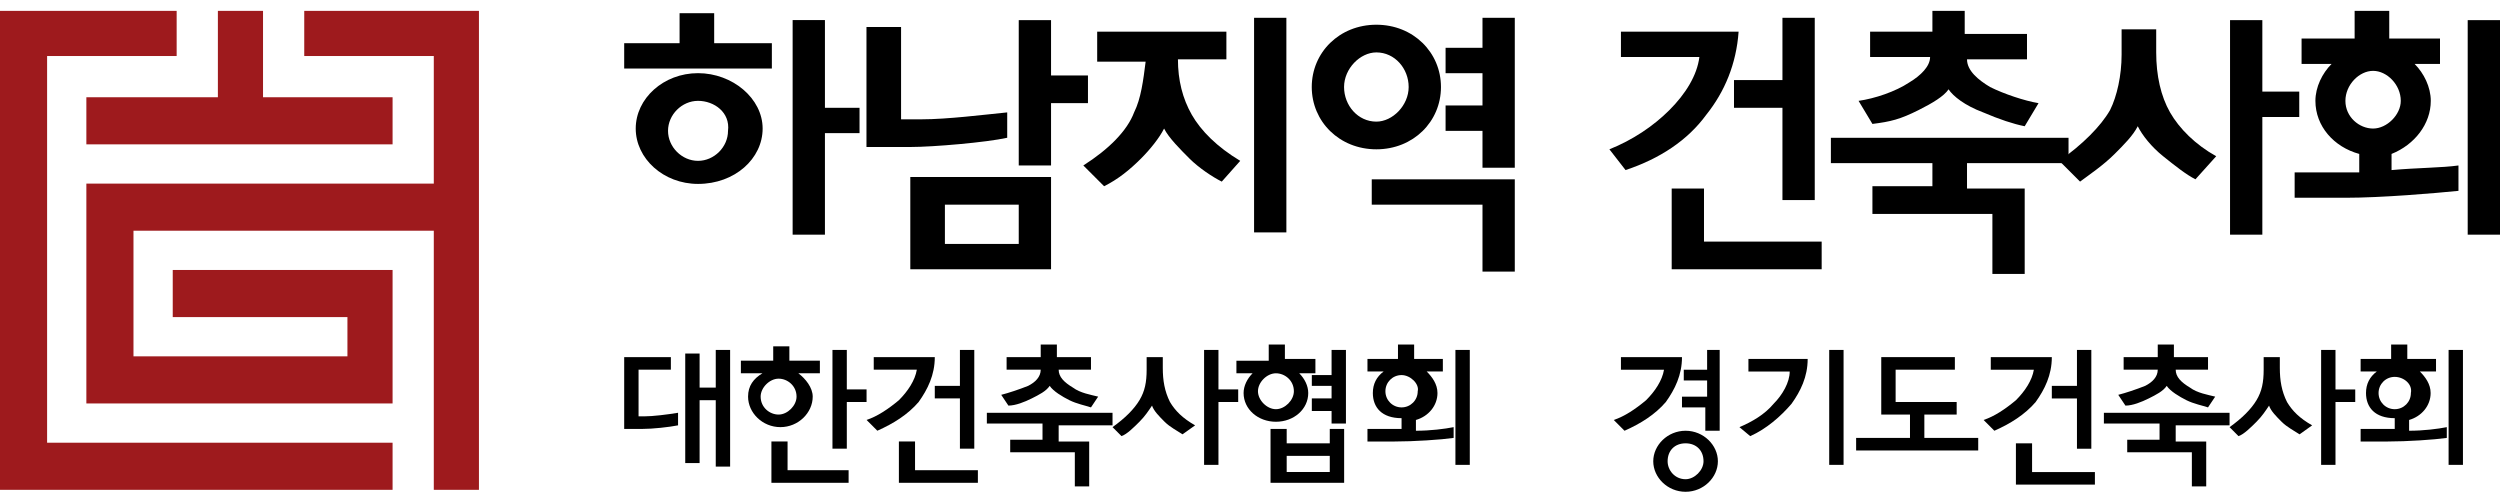
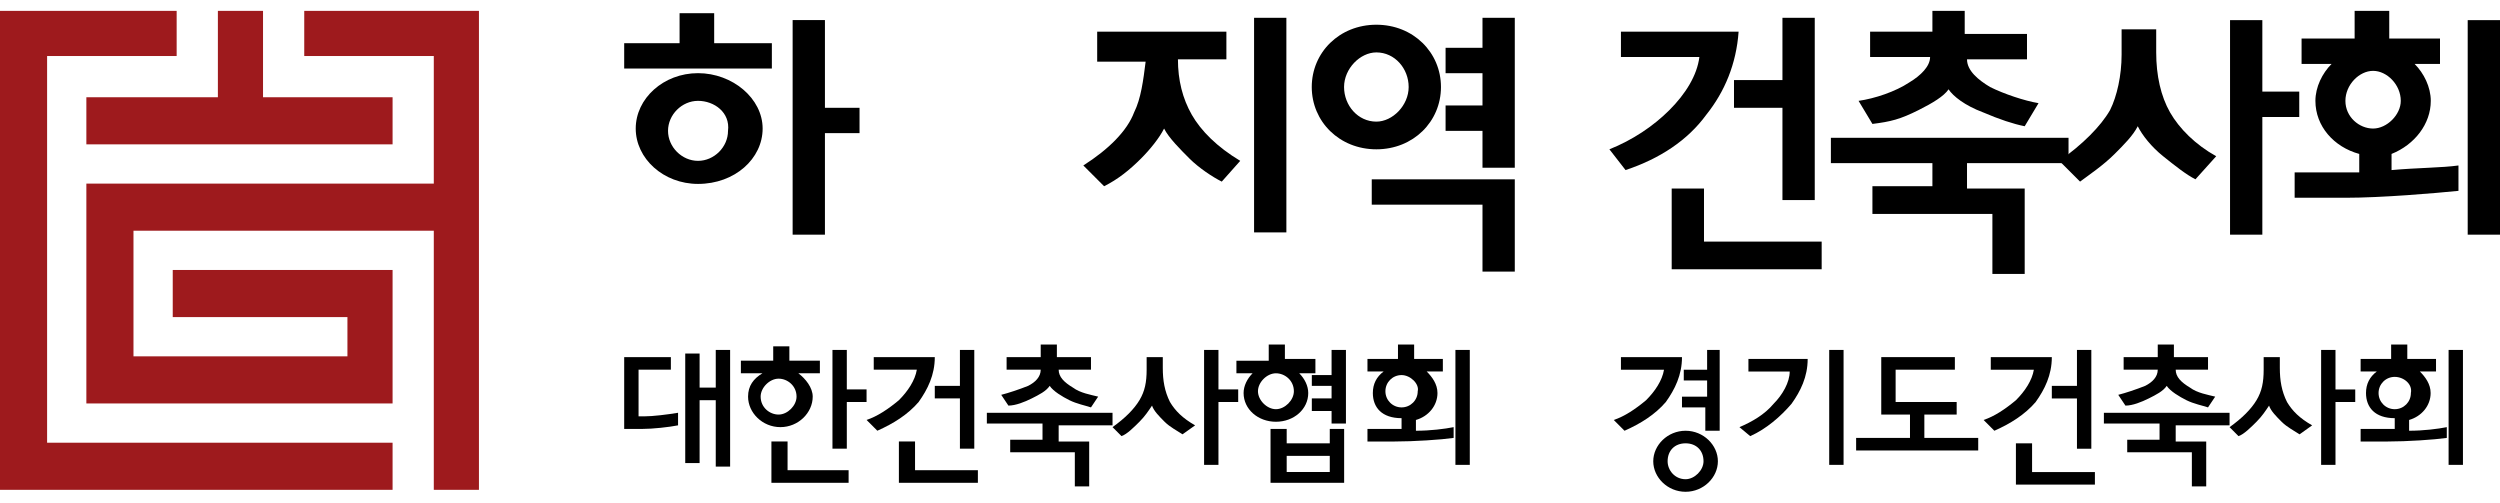
<svg xmlns="http://www.w3.org/2000/svg" width="189" height="38" viewBox="0 0 189 38" fill="none">
  <path d="M19.885 0.822H16.472V7.352H6.529V10.913H29.679V7.352H19.885V0.822Z" fill="#9E1A1D" />
  <path d="M32.795 13.881H6.529V30.501H29.679V20.41H13.059V23.972H26.266V26.94H10.091V17.442H32.795V37.031H36.208V0.822H23.001V4.235H32.795V13.881Z" fill="#9E1A1D" />
  <path d="M3.561 4.235H13.355V0.822H0V37.031H29.679V33.469H3.561V4.235Z" fill="#9E1A1D" />
  <path d="M58.353 3.264V5.182H47.189V3.264H51.376V0.996H53.992V3.264H58.353ZM52.771 5.531C55.387 5.531 57.655 7.45 57.655 9.718C57.655 11.985 55.562 13.904 52.771 13.904C50.154 13.904 48.061 11.985 48.061 9.718C48.061 7.45 50.154 5.531 52.771 5.531ZM52.771 7.624C51.55 7.624 50.503 8.671 50.503 9.892C50.503 11.113 51.55 12.16 52.771 12.16C53.992 12.16 55.038 11.113 55.038 9.892C55.213 8.497 53.992 7.624 52.771 7.624ZM64.981 8.148V10.066H62.365V17.741H59.923V1.519H62.365V8.148H64.981Z" fill="black" />
-   <path d="M76.145 10.415C74.575 10.764 70.563 11.113 68.819 11.113H65.505V2.043H68.121V9.02H69.691C71.61 9.02 74.4 8.671 76.145 8.497V10.415ZM68.819 13.381H79.459V20.358H68.819V13.381ZM71.435 18.439H77.017V15.474H71.435V18.439ZM82.25 5.706V7.799H79.459V12.509H77.017V1.52H79.459V5.706H82.25Z" fill="black" />
  <path d="M82.947 4.485V2.392H92.715V4.485H89.052C89.052 6.055 89.401 7.451 90.098 8.672C90.796 9.893 92.017 11.114 93.761 12.16L92.366 13.73C91.668 13.381 90.622 12.684 89.924 11.986C89.226 11.288 88.354 10.416 88.005 9.718C87.656 10.416 86.959 11.288 86.261 11.986C85.389 12.858 84.517 13.556 83.47 14.079L81.9 12.509C83.819 11.288 85.214 9.893 85.738 8.497C86.261 7.451 86.435 6.055 86.61 4.66H82.947V4.485ZM94.808 1.346H97.25V17.568H94.808V1.346Z" fill="black" />
  <path d="M104.053 1.869C106.844 1.869 108.937 3.962 108.937 6.578C108.937 9.195 106.844 11.288 104.053 11.288C101.262 11.288 99.169 9.195 99.169 6.578C99.169 3.962 101.262 1.869 104.053 1.869ZM104.053 3.962C102.832 3.962 101.611 5.183 101.611 6.578C101.611 7.974 102.657 9.195 104.053 9.195C105.274 9.195 106.495 7.974 106.495 6.578C106.495 5.183 105.448 3.962 104.053 3.962ZM103.529 13.556H114.518V20.533H112.076V15.474H103.704V13.556H103.529ZM112.076 1.345H114.518V12.683H112.076V9.892H109.286V7.974H112.076V5.532H109.286V3.613H112.076V1.345Z" fill="black" />
  <path d="M121.671 11.288C123.415 10.59 124.985 9.544 126.206 8.323C127.427 7.102 128.299 5.706 128.473 4.311H122.543V2.392H131.439C131.264 4.834 130.392 6.927 128.997 8.672C127.601 10.59 125.508 11.986 122.892 12.858L121.671 11.288ZM128.822 14.254V18.265H137.718V20.358H126.38V14.254H128.822ZM134.753 1.346H137.195V15.126H134.753V8.148H131.09V6.055H134.753V1.346Z" fill="black" />
  <path d="M138.415 12.335V10.416H156.381V12.335H148.706V14.253H153.067V20.707H150.625V16.172H141.555V14.079H146.09V12.335H138.415ZM145.915 0.822H148.532V2.567H153.241V4.485H148.706C148.706 5.357 149.578 6.055 150.45 6.578C151.497 7.102 153.067 7.625 154.113 7.799L153.067 9.544C152.195 9.369 151.148 9.02 149.927 8.497C148.532 7.974 147.66 7.276 147.311 6.753C146.962 7.276 146.09 7.799 145.043 8.323C143.648 9.02 142.95 9.195 141.555 9.369L140.508 7.625C141.729 7.451 143.299 6.927 144.345 6.23C145.218 5.706 145.915 5.009 145.915 4.311H141.38V2.392H146.09V0.822H145.915Z" fill="black" />
  <path d="M165.975 13.555C165.277 13.206 164.405 12.509 163.533 11.811C162.661 11.113 161.963 10.241 161.614 9.543C161.265 10.241 160.567 10.939 159.87 11.636C158.997 12.509 157.951 13.206 157.253 13.73L155.683 12.16C157.428 10.939 158.823 9.543 159.521 8.322C160.044 7.276 160.393 5.706 160.393 4.136V2.217H163.009V3.962C163.009 5.706 163.358 7.276 164.056 8.497C164.754 9.718 165.975 10.939 167.545 11.811L165.975 13.555ZM173.824 6.927V8.846H171.033V17.741H168.591V1.52H171.033V6.927H173.824Z" fill="black" />
  <path d="M184.464 2.915V4.834H182.546C183.243 5.532 183.767 6.578 183.767 7.625C183.767 9.369 182.546 10.939 180.801 11.637V12.858C182.72 12.683 184.639 12.684 185.86 12.509V14.428C184.115 14.602 180.104 14.951 177.313 14.951H173.475V13.032H176.615C177.138 13.032 177.836 13.032 178.359 13.032V11.637C176.441 11.114 175.045 9.544 175.045 7.625C175.045 6.578 175.568 5.532 176.266 4.834H173.999V2.915H178.01V0.822H180.627V2.915H184.464ZM179.406 5.357C178.359 5.357 177.313 6.404 177.313 7.625C177.313 8.846 178.359 9.718 179.406 9.718C180.453 9.718 181.499 8.672 181.499 7.625C181.499 6.404 180.453 5.357 179.406 5.357ZM186.558 1.52H189V17.742H186.558V1.52Z" fill="black" />
  <path d="M122 31.75C122.814 31.479 123.629 30.936 124.443 30.257C125.122 29.579 125.665 28.764 125.8 27.95H122.543V27H127.158C127.158 28.357 126.615 29.443 125.936 30.393C125.122 31.343 124.036 32.022 122.814 32.565L122 31.75ZM127.429 37.179C126.072 37.179 124.986 36.094 124.986 34.872C124.986 33.651 126.072 32.565 127.429 32.565C128.786 32.565 129.872 33.651 129.872 34.872C129.872 36.094 128.786 37.179 127.429 37.179ZM128.786 34.872C128.786 34.058 128.243 33.515 127.429 33.515C126.615 33.515 126.072 34.058 126.072 34.872C126.072 35.551 126.615 36.229 127.429 36.229C128.108 36.229 128.786 35.551 128.786 34.872ZM128.922 26.457H130.008V32.565H128.922V30.8H127.158V29.986H129.058V28.764H127.293V27.95H129.058V26.457H128.922Z" fill="black" />
  <path d="M131.502 32.293C132.452 31.886 133.402 31.343 134.081 30.529C134.759 29.85 135.302 28.9 135.302 28.086H132.181V27.136H136.66C136.66 28.493 136.117 29.579 135.438 30.529C134.624 31.479 133.538 32.429 132.316 32.972L131.502 32.293ZM138.288 26.457H139.374V35.144H138.288V26.457Z" fill="black" />
  <path d="M142.223 31.206V26.998H147.788V27.948H143.309V30.391H147.924V31.341H145.481V33.106H149.553V34.056H140.323V33.106H144.395V31.341H142.223V31.206Z" fill="black" />
  <path d="M149.96 31.75C150.774 31.479 151.589 30.936 152.403 30.257C153.082 29.579 153.625 28.764 153.76 27.95H150.503V27H155.118C155.118 28.357 154.575 29.443 153.896 30.393C153.082 31.343 151.996 32.022 150.774 32.565L149.96 31.75ZM153.625 33.515V35.686H158.375V36.637H152.403V33.515H153.625ZM157.018 26.457H158.104V33.922H157.018V30.122H155.118V29.172H157.018V26.457Z" fill="black" />
  <path d="M159.054 32.157V31.206H168.555V32.157H164.483V33.378H166.79V36.771H165.705V34.192H160.818V33.242H163.262V32.021H159.054V32.157ZM163.126 26.049H164.347V26.999H166.926V27.949H164.483C164.483 28.492 164.89 28.899 165.569 29.306C166.112 29.713 166.926 29.849 167.469 29.985L166.926 30.799C166.519 30.663 165.84 30.528 165.297 30.256C164.755 29.985 164.076 29.578 163.804 29.171C163.533 29.578 162.99 29.849 162.447 30.121C161.904 30.392 161.226 30.664 160.683 30.664L160.14 29.849C160.683 29.713 161.497 29.442 162.176 29.171C162.719 28.899 163.126 28.492 163.126 27.949H160.547V26.999H163.126V26.049Z" fill="black" />
  <path d="M173.848 32.836C173.441 32.565 172.898 32.293 172.491 31.886C172.084 31.479 171.676 31.072 171.541 30.665C171.269 31.072 170.998 31.479 170.591 31.886C170.183 32.293 169.641 32.836 169.233 32.972L168.555 32.293C169.505 31.615 170.183 30.936 170.591 30.257C170.998 29.579 171.133 28.9 171.133 27.95V27H172.355V27.814C172.355 28.764 172.491 29.579 172.898 30.393C173.305 31.072 173.848 31.615 174.798 32.157L173.848 32.836ZM178.056 29.443V30.393H176.563V35.144H175.477V26.457H176.563V29.443H178.056Z" fill="black" />
  <path d="M178.87 29.713C178.87 29.035 179.142 28.492 179.684 28.085H178.463V27.135H180.77V26.049H181.992V27.135H184.163V28.085H182.942C183.349 28.492 183.756 29.035 183.756 29.713C183.756 30.664 183.078 31.478 182.128 31.749V32.564C183.213 32.564 184.299 32.428 184.978 32.292V33.107C184.028 33.242 181.992 33.378 180.499 33.378H178.463V32.428H180.092C180.363 32.428 180.77 32.428 181.042 32.428V31.614C179.549 31.614 178.87 30.799 178.87 29.713ZM181.042 28.492C180.363 28.492 179.82 29.035 179.82 29.713C179.82 30.392 180.363 30.935 181.042 30.935C181.72 30.935 182.263 30.392 182.263 29.713C182.399 29.035 181.72 28.492 181.042 28.492ZM185.114 26.456H186.199V35.143H185.114V26.456Z" fill="black" />
  <path d="M51.261 32.156C50.582 32.291 49.361 32.427 48.547 32.427H47.189V26.998H50.718V27.948H48.275V31.477H48.682C49.361 31.477 50.447 31.341 51.261 31.206V32.156ZM54.111 26.455H55.197V35.277H54.111V30.255H52.89V35.006H51.804V26.727H52.89V29.305H54.111V26.455Z" fill="black" />
  <path d="M61.983 27.269V28.22H60.355C60.898 28.627 61.441 29.305 61.441 29.984C61.441 31.206 60.355 32.291 58.998 32.291C57.64 32.291 56.554 31.206 56.554 29.984C56.554 29.17 56.962 28.627 57.64 28.22H56.011V27.269H58.455V26.184H59.676V27.269H61.983ZM58.862 28.627C58.183 28.627 57.505 29.305 57.505 29.984C57.505 30.798 58.183 31.341 58.862 31.341C59.54 31.341 60.219 30.663 60.219 29.984C60.219 29.17 59.54 28.627 58.862 28.627ZM59.54 33.377V35.549H64.155V36.499H58.319V33.377H59.54ZM65.512 29.441V30.391H64.019V33.92H62.934V26.455H64.019V29.441H65.512Z" fill="black" />
  <path d="M65.513 31.748C66.327 31.477 67.141 30.934 67.956 30.255C68.634 29.577 69.177 28.762 69.313 27.948H66.055V26.998H70.67C70.67 28.355 70.127 29.441 69.448 30.391C68.634 31.341 67.548 32.02 66.327 32.563L65.513 31.748ZM69.177 33.377V35.549H73.928V36.499H67.956V33.377H69.177ZM72.57 26.455H73.656V33.92H72.57V30.12H70.67V29.17H72.57V26.455Z" fill="black" />
  <path d="M74.606 32.157V31.206H84.107V32.157H80.035V33.378H82.343V36.771H81.257V34.192H76.371V33.242H78.814V32.021H74.606V32.157ZM78.678 26.049H79.9V26.999H82.478V27.949H80.035C80.035 28.492 80.442 28.899 81.121 29.306C81.664 29.713 82.478 29.849 83.021 29.985L82.478 30.799C82.071 30.663 81.393 30.528 80.85 30.256C80.307 29.985 79.628 29.578 79.357 29.171C79.085 29.578 78.542 29.849 77.999 30.121C77.457 30.392 76.778 30.663 76.235 30.663L75.692 29.849C76.235 29.713 77.049 29.442 77.728 29.171C78.271 28.899 78.678 28.492 78.678 27.949H76.099V26.999H78.678V26.049Z" fill="black" />
  <path d="M89.4 32.834C88.993 32.563 88.45 32.291 88.043 31.884C87.636 31.477 87.229 31.07 87.093 30.663C86.822 31.07 86.55 31.477 86.143 31.884C85.736 32.291 85.193 32.834 84.786 32.97L84.107 32.291C85.057 31.613 85.736 30.934 86.143 30.255C86.55 29.577 86.686 28.898 86.686 27.948V26.998H87.907V27.812C87.907 28.762 88.043 29.577 88.45 30.391C88.858 31.07 89.4 31.613 90.351 32.156L89.4 32.834ZM93.608 29.441V30.391H92.115V35.142H91.029V26.455H92.115V29.441H93.608Z" fill="black" />
  <path d="M99.445 27.27V28.221H98.224C98.631 28.628 98.903 29.171 98.903 29.713C98.903 30.935 97.817 31.885 96.459 31.885C95.102 31.885 94.016 30.935 94.016 29.713C94.016 29.171 94.288 28.628 94.695 28.221H93.473V27.27H95.916V26.049H97.138V27.135H99.445V27.27ZM96.459 28.221C95.781 28.221 95.102 28.899 95.102 29.578C95.102 30.256 95.781 30.935 96.459 30.935C97.138 30.935 97.817 30.256 97.817 29.578C97.817 28.763 97.138 28.221 96.459 28.221ZM97.274 32.428V33.514H100.531V32.428H101.617V36.5H96.052V32.428H97.274ZM97.274 34.464V35.685H100.531V34.464H97.274ZM100.667 26.456H101.753V32.021H100.667V31.071H99.174V30.121H100.667V29.171H99.174V28.356H100.667V26.456Z" fill="black" />
  <path d="M103.787 29.713C103.787 29.035 104.058 28.492 104.601 28.085H103.38V27.135H105.687V26.049H106.909V27.135H109.08V28.085H107.859C108.266 28.492 108.673 29.035 108.673 29.713C108.673 30.663 107.994 31.478 107.044 31.749V32.564C108.13 32.564 109.216 32.428 109.895 32.292V33.107C108.944 33.242 106.909 33.378 105.416 33.378H103.38V32.428H105.008C105.28 32.428 105.687 32.428 105.958 32.428V31.614C104.465 31.614 103.787 30.799 103.787 29.713ZM105.958 28.356C105.28 28.356 104.737 28.899 104.737 29.578C104.737 30.256 105.28 30.799 105.958 30.799C106.637 30.799 107.18 30.256 107.18 29.578C107.316 29.035 106.637 28.356 105.958 28.356ZM110.03 26.456H111.116V35.143H110.03V26.456Z" fill="black" />
</svg>